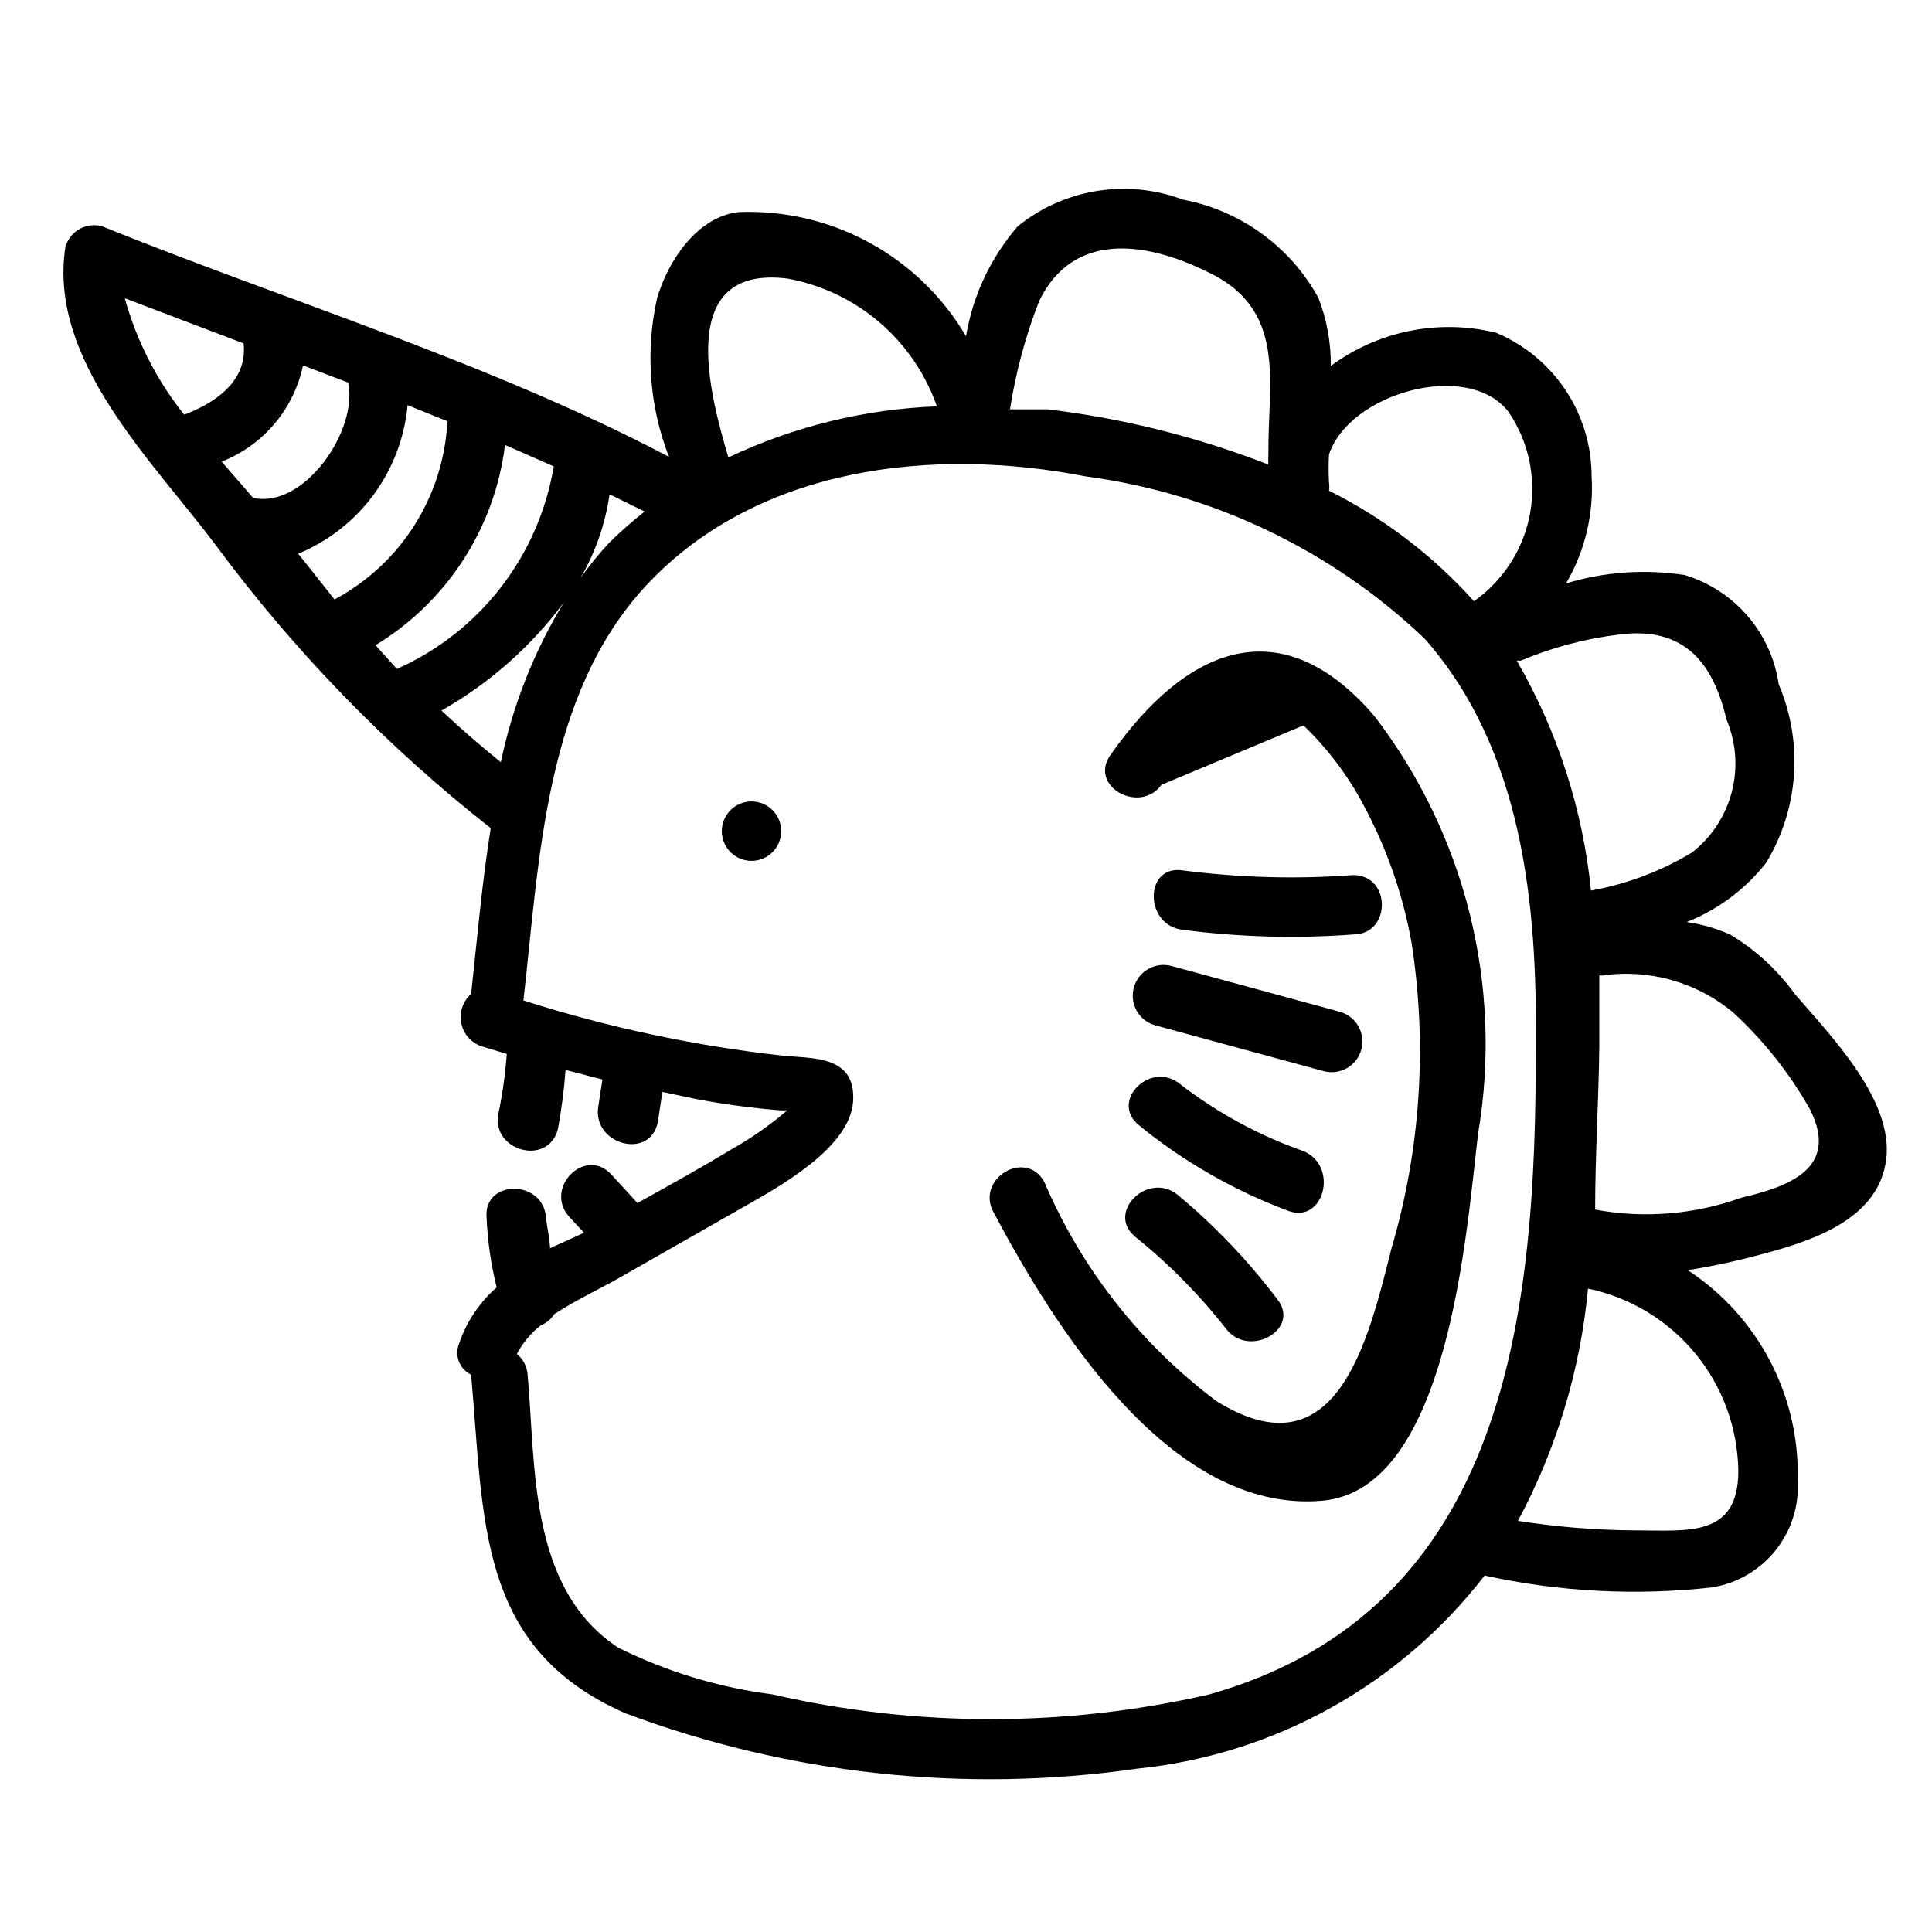
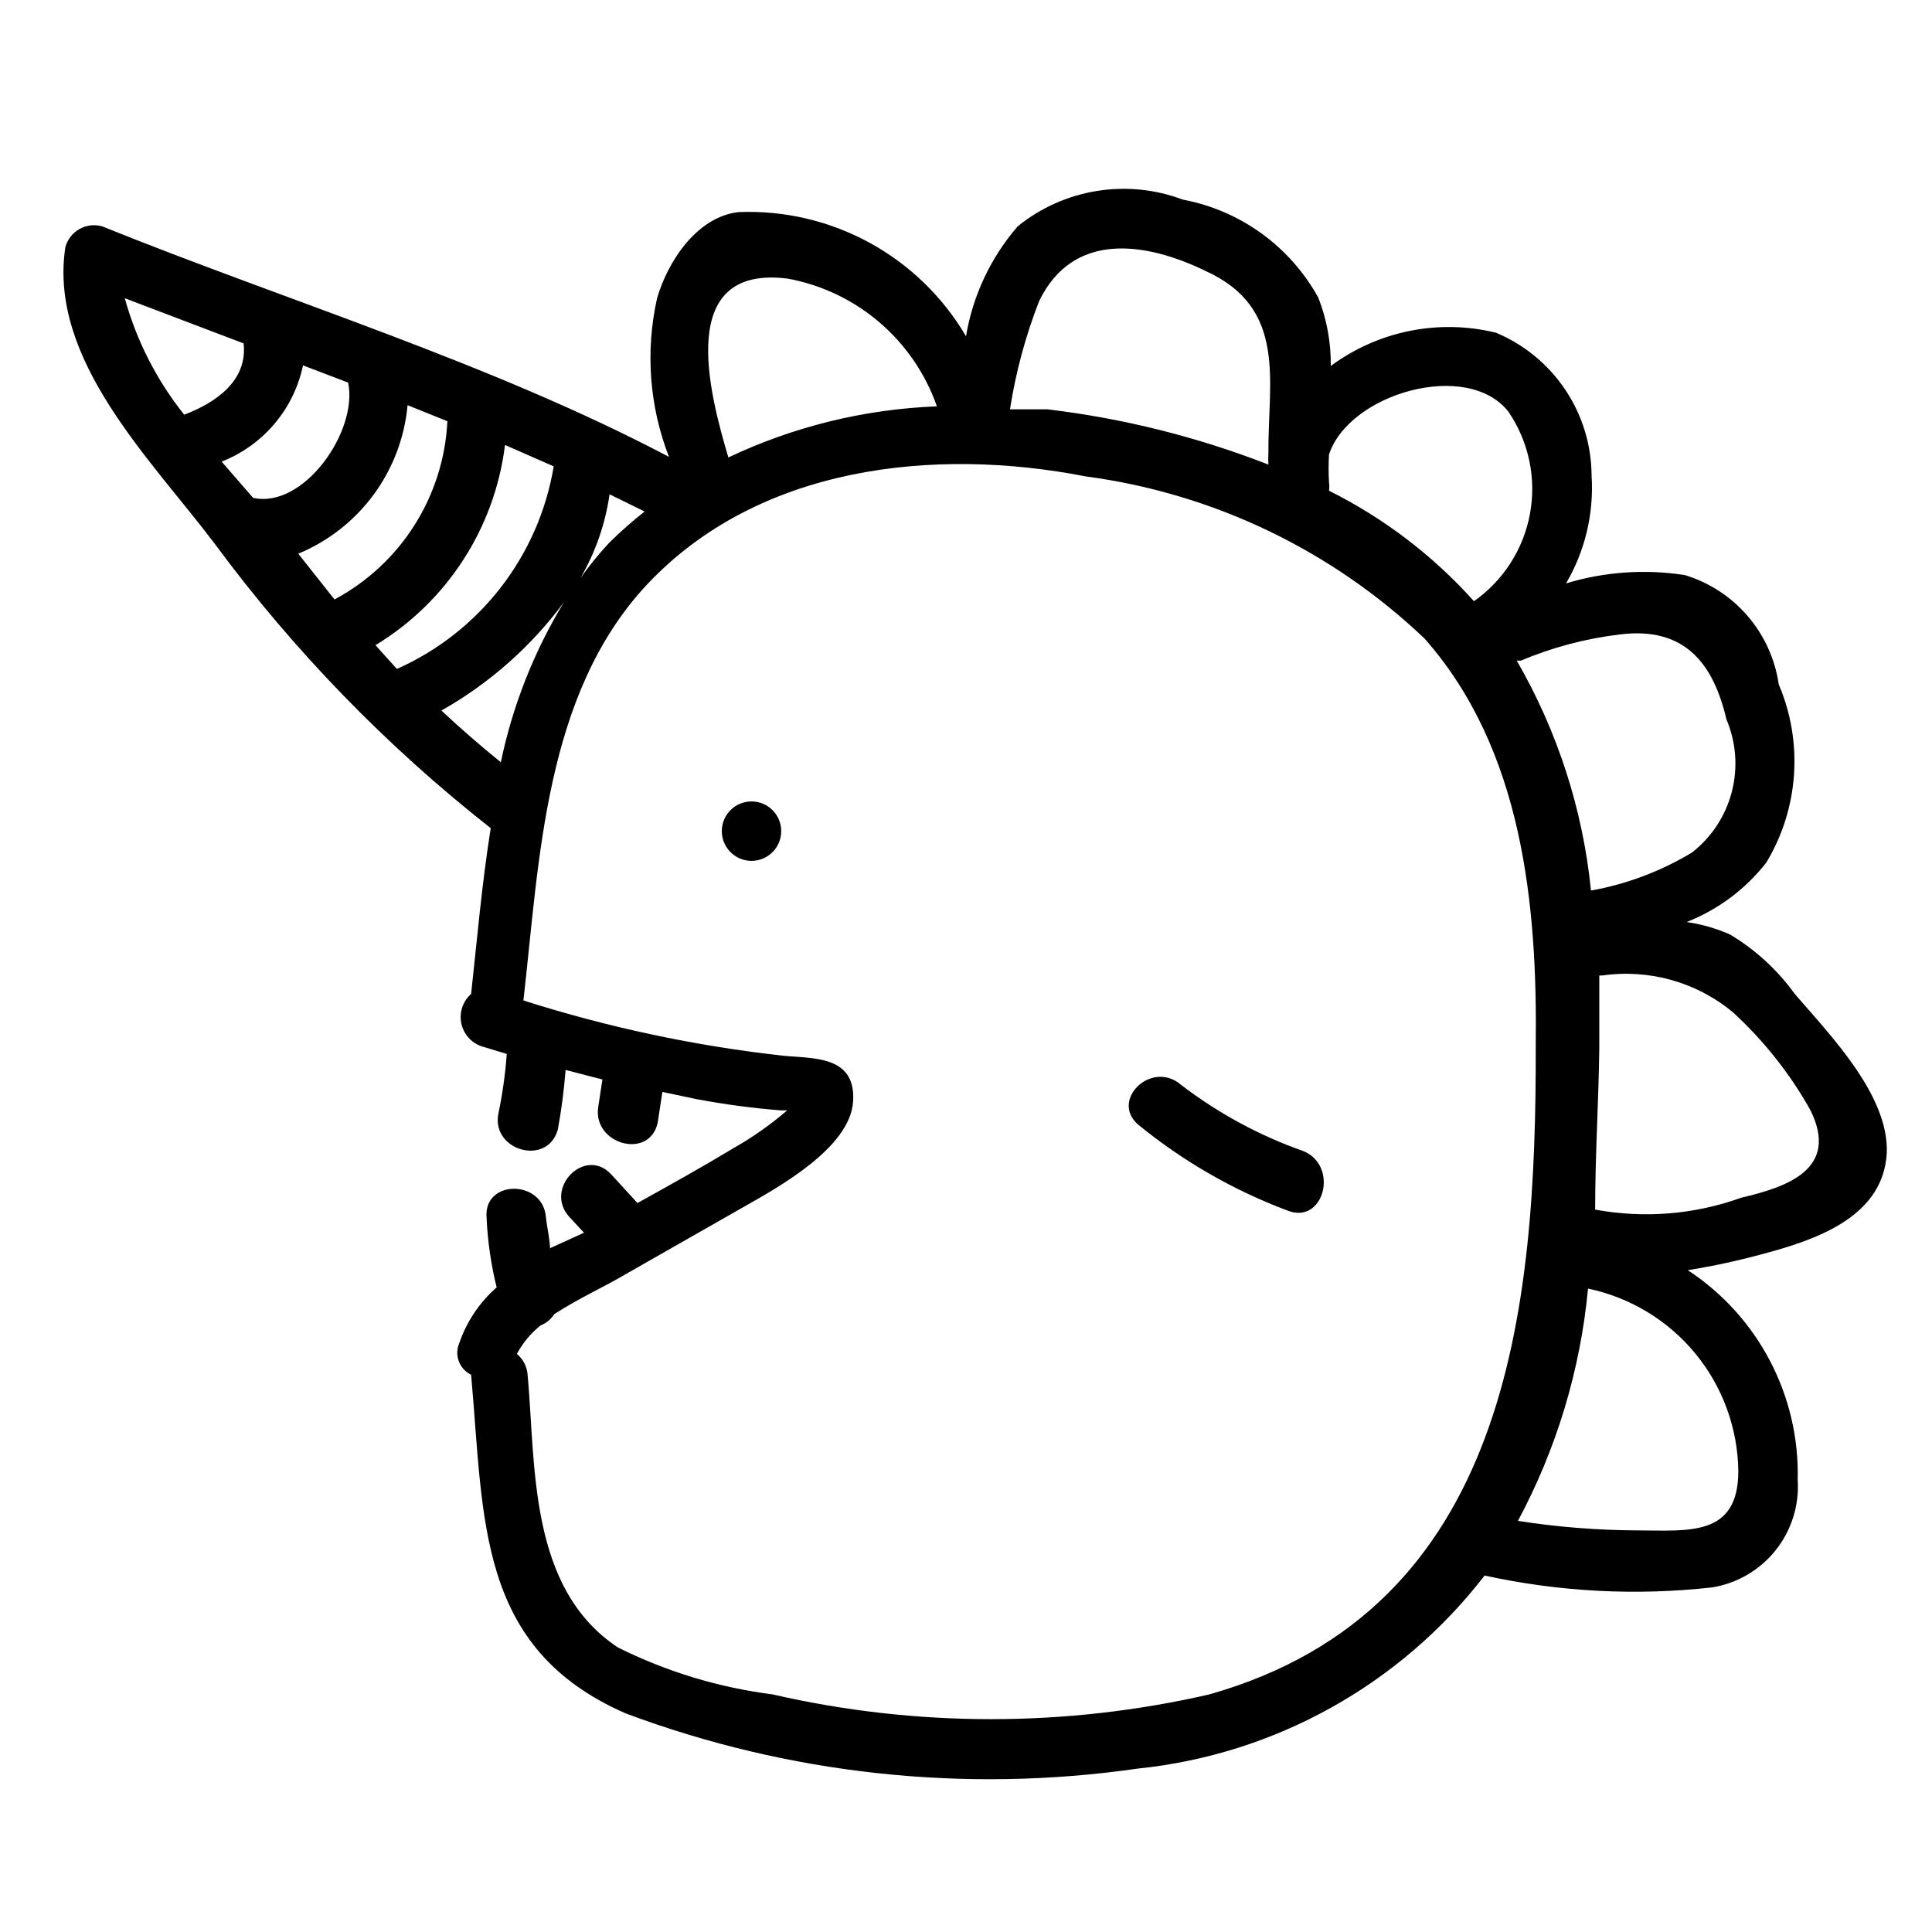
<svg xmlns="http://www.w3.org/2000/svg" fill="#000000" width="800px" height="800px" version="1.1" viewBox="144 144 512 512">
  <g>
-     <path d="m343.16 356.39c-4.348 0-7.875 3.523-7.875 7.871 0 4.348 3.527 7.875 7.875 7.875 4.348 0 7.871-3.527 7.871-7.875 0-4.348-3.523-7.871-7.871-7.871z" />
+     <path d="m343.16 356.39c-4.348 0-7.875 3.523-7.875 7.871 0 4.348 3.527 7.875 7.875 7.875 4.348 0 7.871-3.527 7.871-7.875 0-4.348-3.523-7.871-7.871-7.871" />
    <path d="m643.88 451.17c1.891-15.742-14.641-32.59-24.246-43.77-4.59-6.363-10.43-11.719-17.16-15.746-3.66-1.625-7.531-2.738-11.496-3.305 8.312-3.273 15.598-8.707 21.098-15.742 8.629-14.301 9.859-31.875 3.309-47.234-0.965-6.691-3.82-12.973-8.223-18.102-4.406-5.133-10.184-8.902-16.656-10.867-10.527-1.641-21.289-0.891-31.488 2.203 5.047-8.609 7.406-18.535 6.773-28.496-0.023-8.117-2.441-16.047-6.953-22.797-4.508-6.746-10.906-12.016-18.398-15.145-15.172-3.711-31.211-0.477-43.766 8.816 0.07-6.191-1.051-12.34-3.309-18.105-7.488-13.586-20.652-23.113-35.895-25.98-14.812-5.578-31.473-2.883-43.77 7.086-7.152 8.266-11.895 18.344-13.695 29.129-6.125-10.438-14.973-19.012-25.594-24.805-10.621-5.797-22.617-8.598-34.707-8.102-11.02 1.258-18.734 13.066-21.57 22.828-3.141 14.016-2.047 28.648 3.148 42.035-47.23-24.875-101.07-41.246-150.2-61.086-2.023-0.578-4.195-0.32-6.031 0.715-1.836 1.035-3.176 2.762-3.727 4.797-4.566 29.914 22.828 56.363 39.676 78.719h-0.004c20.871 28.246 45.441 53.559 73.055 75.258-2.363 14.801-3.621 29.598-5.195 43.926-2.176 1.918-3.172 4.844-2.625 7.691 0.551 2.848 2.566 5.191 5.301 6.164l6.769 2.047c-0.387 5.289-1.121 10.551-2.203 15.742-2.047 9.918 13.066 14.168 15.742 4.25 0.961-5.207 1.645-10.461 2.047-15.742l9.762 2.519-1.102 7.242c-1.574 9.918 13.539 14.168 15.742 4.25l1.258-8.188 8.973 1.891h0.004c7.394 1.398 14.855 2.398 22.359 2.992h1.73c-4.434 3.82-9.23 7.195-14.328 10.074-8.344 5.039-16.848 9.762-25.348 14.484l-6.926-7.559c-6.926-7.559-17.949 3.621-11.18 11.18l3.938 4.25-8.977 4.094v0.789c0-2.992-0.789-5.984-1.102-8.973-0.789-10.078-16.531-10.078-15.742 0 0.273 6.266 1.168 12.488 2.676 18.574-4.547 3.981-7.965 9.086-9.918 14.801-1.352 3.176 0.035 6.852 3.148 8.344 3.465 38.414 1.418 72.422 40.934 89.742 43.289 16.199 89.965 21.234 135.71 14.641 36.367-3.731 69.605-22.23 91.945-51.168 19.793 4.34 40.16 5.402 60.297 3.148 6.648-1.078 12.652-4.598 16.844-9.867 4.191-5.269 6.269-11.91 5.828-18.629 0.555-22.316-10.461-43.332-29.125-55.574 6.848-1.094 13.625-2.566 20.309-4.41 13.539-3.621 30.387-9.445 32.277-25.031zm-42.352-116.51c2.57 6.062 3.07 12.809 1.422 19.184-1.652 6.379-5.363 12.031-10.555 16.082-8.23 4.965-17.301 8.383-26.766 10.078-2.16-21.477-8.871-42.246-19.68-60.93h1.102c8.348-3.516 17.145-5.848 26.137-6.926 17.316-2.207 24.875 7.711 28.34 22.512zm-57.781-81.555c5.379 7.894 7.434 17.586 5.727 26.984-1.711 9.398-7.047 17.746-14.859 23.238-10.844-12.094-23.879-22.027-38.414-29.281 0.113-0.73 0.113-1.477 0-2.203-0.137-2.465-0.137-4.938 0-7.402 5.352-16.215 36.684-25.191 47.547-11.336zm-124.38-29.285c8.973-18.578 28.184-15.742 44.082-8.031 21.883 9.918 16.531 29.285 16.688 48.492l0.004 0.004c-0.062 0.941-0.062 1.891 0 2.832-18.828-7.332-38.508-12.254-58.57-14.641h-9.918c1.523-9.805 4.109-19.41 7.715-28.652zm-66.598-5.981c8.988 1.656 17.379 5.656 24.316 11.602 6.941 5.945 12.188 13.621 15.203 22.25-19.148 0.73-37.945 5.336-55.262 13.539-5.039-17.004-14.172-51.168 15.742-47.391zm-103.59 103.44-5.668-6.297c18.957-11.5 31.605-31.051 34.32-53.059l12.91 5.668c-3.957 23.742-19.57 43.91-41.562 53.688zm-26.137-30.543c7.961-3.293 14.863-8.703 19.973-15.641 5.106-6.938 8.215-15.141 8.996-23.719l10.547 4.25h0.004c-0.973 19.91-12.332 37.844-29.914 47.234zm-20.309-24.402c11.031-4.32 19.141-13.91 21.57-25.504l11.965 4.566c2.676 12.906-11.809 33.531-25.191 30.539zm-25.664-43.297 31.488 11.965c1.102 9.918-7.398 15.742-15.742 18.895-7.281-9.117-12.637-19.613-15.746-30.859zm137.76 56.52c-3.309 2.598-6.461 5.387-9.449 8.348-2.719 2.926-5.242 6.031-7.555 9.289 3.977-6.836 6.594-14.375 7.715-22.199zm-53.844 52.746c12.695-7.18 23.742-16.941 32.43-28.656-7.93 13.066-13.574 27.387-16.688 42.352-5.457-4.406-10.707-8.973-15.742-13.695zm203.57 260.72c-38.129 8.762-77.75 8.762-115.88 0-14.246-1.82-28.082-6.023-40.934-12.438-23.773-15.742-21.727-48.336-23.93-72.422-0.195-2.09-1.215-4.019-2.836-5.352 1.559-2.926 3.703-5.5 6.297-7.559 1.488-0.598 2.758-1.641 3.621-2.992 6.297-4.094 13.539-7.398 18.578-10.391l31.488-17.949c9.445-5.352 28.34-15.742 29.125-28.023 0.789-12.281-10.707-11.336-18.578-12.121h0.004c-23.363-2.602-46.406-7.504-68.801-14.645 4.25-37 5.512-81.082 32.746-110.21 29.598-31.488 76.043-36.527 116.35-28.652v-0.004c33.703 4.488 65.121 19.535 89.742 42.984 25.977 29.441 29.914 70.535 29.441 108 0.156 69.902-7.086 149.25-86.434 171.77zm140.12-59.195c0 17.633-13.383 15.742-26.922 15.742-10.547-0.051-21.07-0.895-31.488-2.519 10.23-19.078 16.547-40.004 18.578-61.559 11.145 2.328 21.164 8.383 28.406 17.168 7.242 8.789 11.27 19.781 11.426 31.168zm-37.945-69.273c0-14.484 0.945-28.969 1.102-43.141v-18.895h0.789c12.406-1.801 24.996 1.75 34.637 9.762 8.145 7.473 15.051 16.188 20.469 25.82 7.871 15.742-6.141 20.469-18.262 23.301h-0.004c-12.402 4.469-25.77 5.555-38.73 3.152z" />
-     <path d="m508.32 333.88c-24.562-28.812-49.75-18.734-70.062 10.234-5.824 8.344 7.871 15.742 13.539 7.871l37.629-15.742 0.004-0.004c6.312 6.051 11.629 13.066 15.742 20.781 6.25 11.512 10.605 23.949 12.91 36.844 4.215 27.09 2.387 54.777-5.352 81.082-6.141 24.402-14.484 60.301-46.445 40.305-19.98-14.996-35.668-34.977-45.5-57.938-4.723-8.973-18.262-1.102-13.539 7.871 15.586 29.281 46.445 80.137 87.219 76.516 33.535-2.992 38.102-71.32 41.25-97.297 6.609-39.047-3.316-79.082-27.395-110.52z" />
-     <path d="m457.31 390.39c15.031 1.965 30.223 2.387 45.34 1.258 10.078 0 10.078-15.742 0-15.742-15.117 1.125-30.309 0.703-45.34-1.258-10.078-1.418-10.078 14.484 0 15.742z" />
-     <path d="m450.22 415.74 44.555 12.121v0.004c4.348 1.172 8.824-1.402 9.996-5.75 1.176-4.348-1.398-8.82-5.746-9.996l-44.555-12.121c-2.086-0.566-4.312-0.277-6.188 0.801s-3.246 2.856-3.809 4.945c-1.176 4.348 1.398 8.824 5.746 9.996z" />
    <path d="m445.81 442.19c11.855 9.656 25.203 17.312 39.52 22.672 9.445 3.621 13.539-11.652 4.25-15.742-11.73-4.113-22.73-10.066-32.59-17.633-7.871-6.773-19.051 4.25-11.18 10.703z" />
-     <path d="m444.87 471.79c8.941 7.18 17.023 15.371 24.09 24.402 6.141 7.871 19.836 0 13.539-7.871-7.715-10.23-16.59-19.531-26.449-27.711-7.871-6.297-19.051 4.723-11.18 11.18z" />
  </g>
</svg>